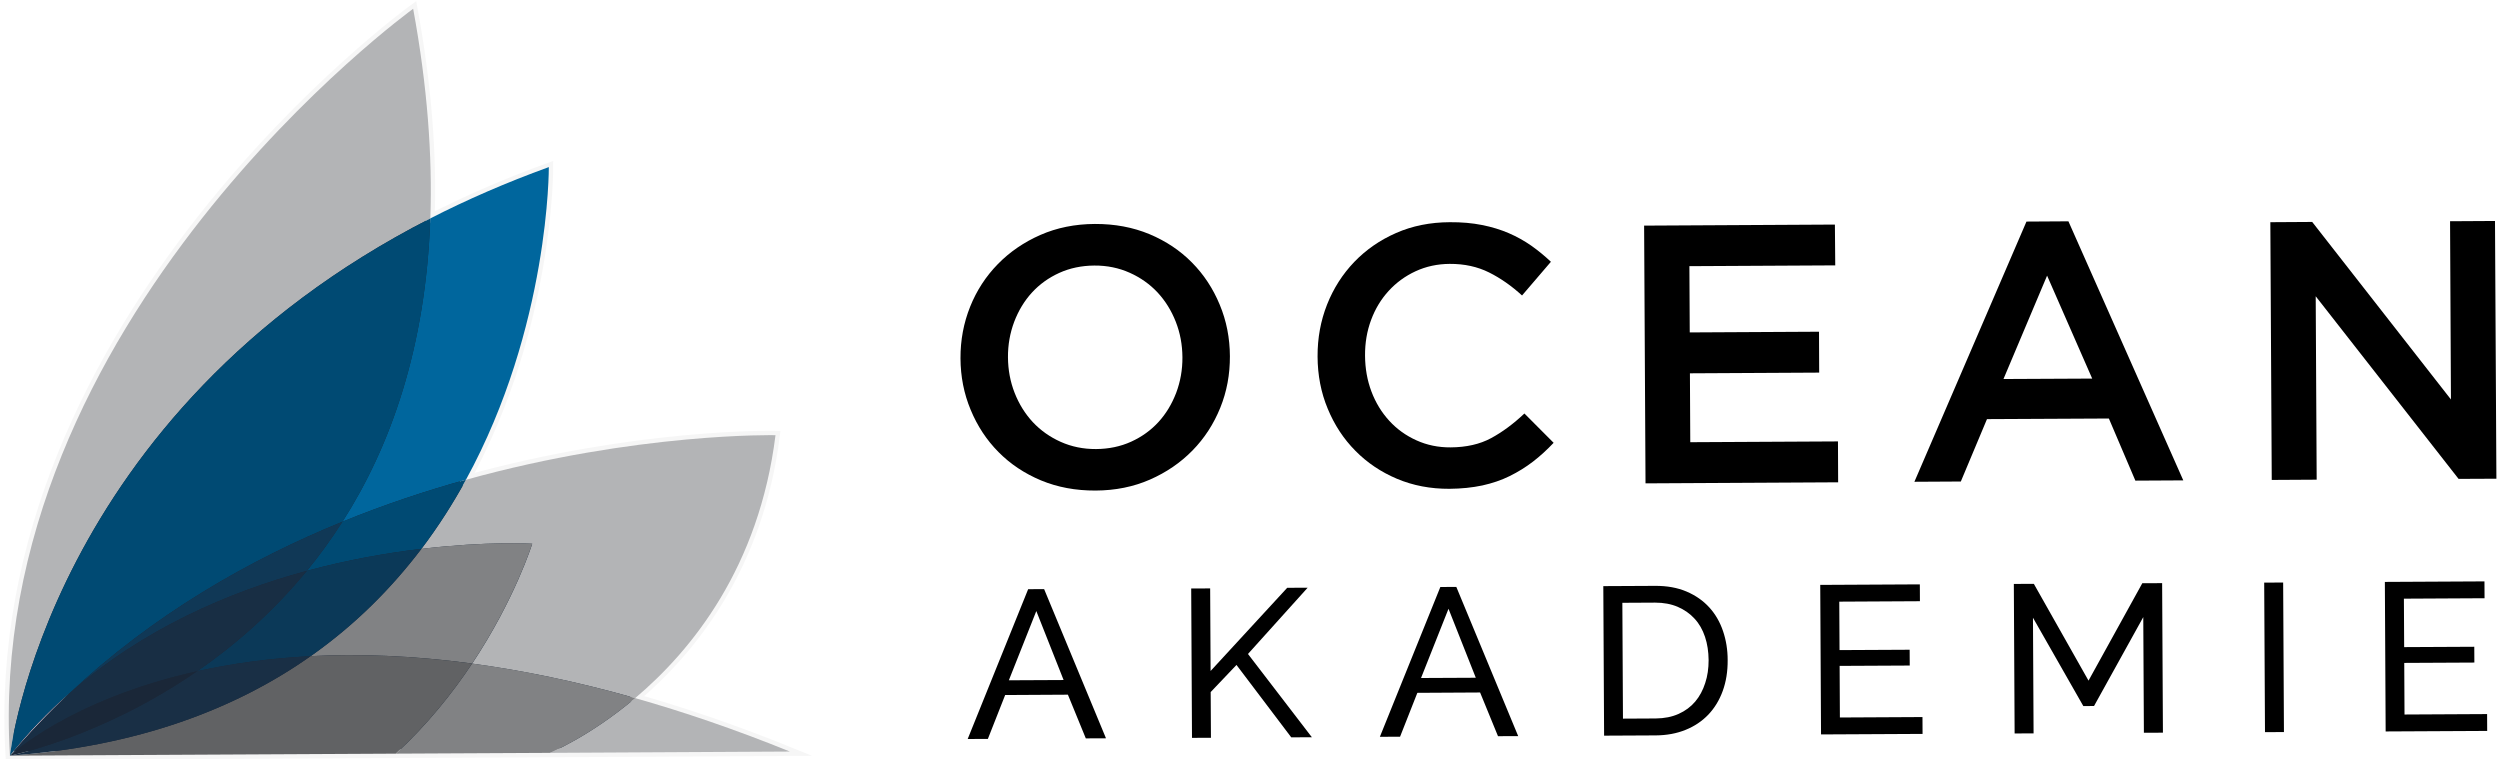
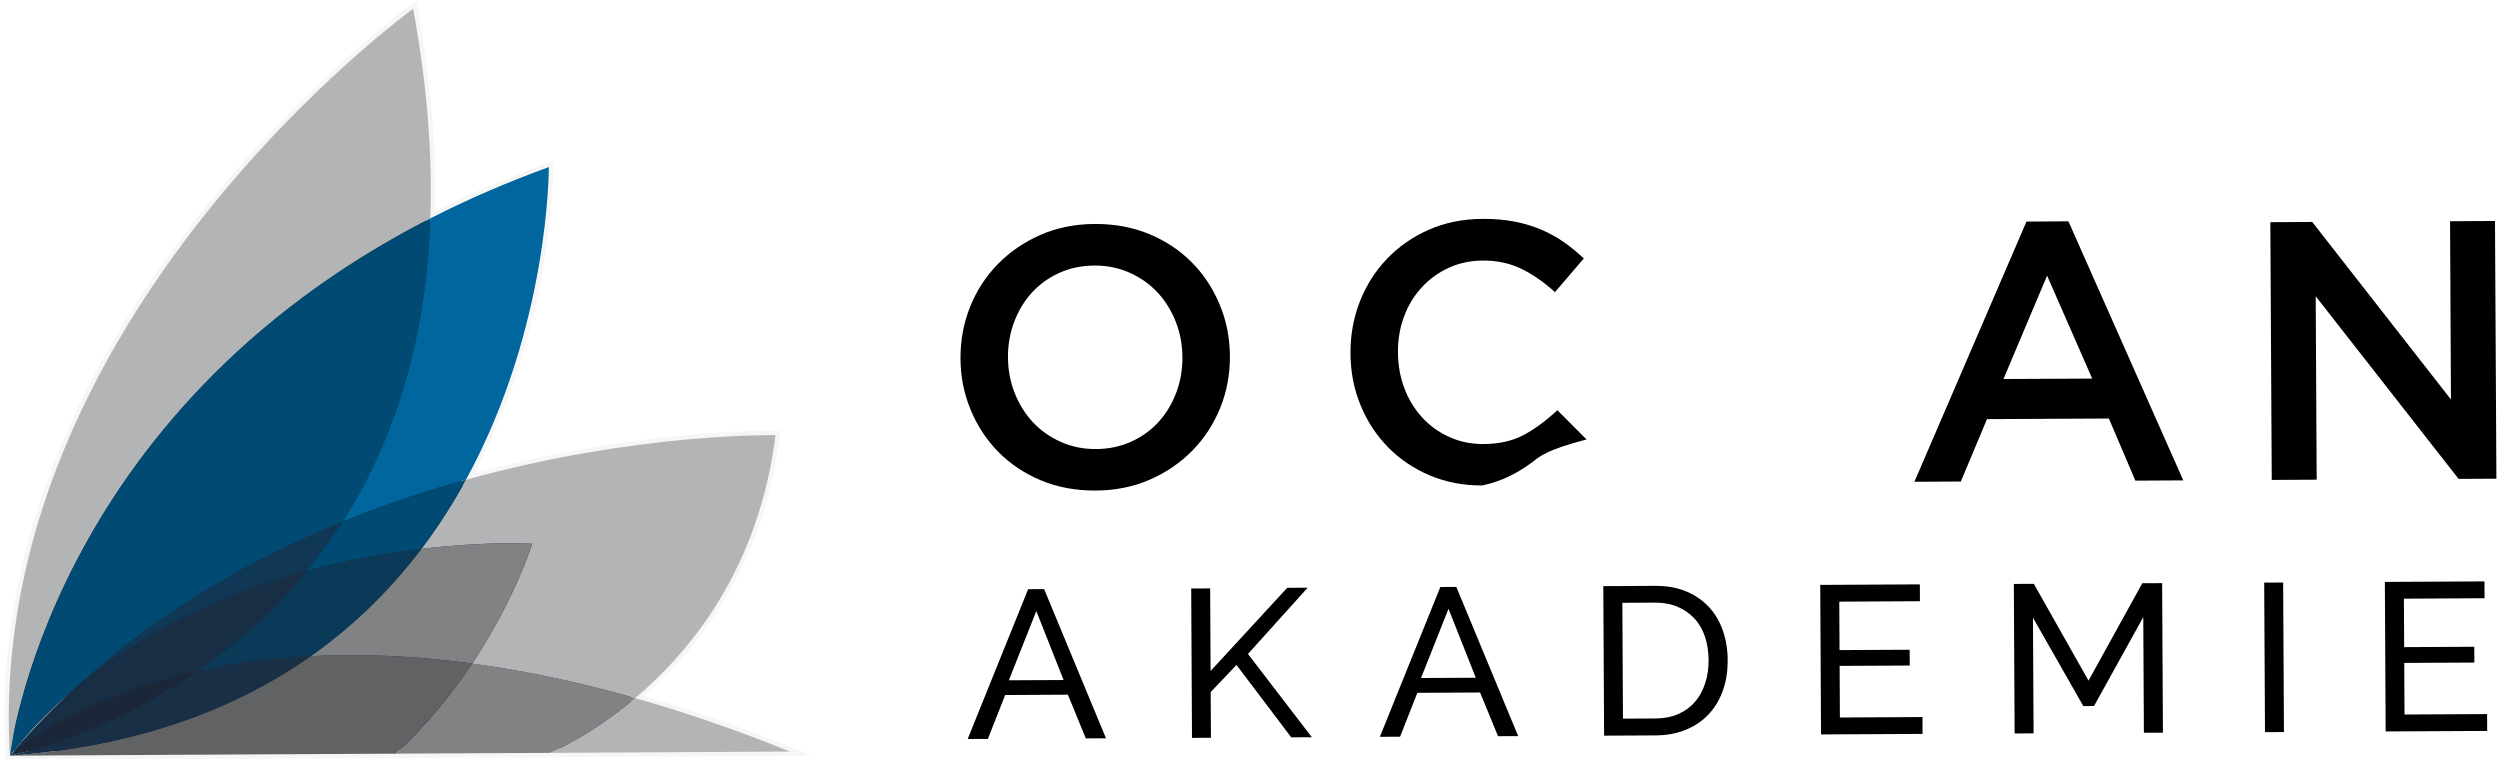
<svg xmlns="http://www.w3.org/2000/svg" version="1.1" id="Ebene_1" x="0px" y="0px" viewBox="0 0 284.88 86.53" style="enable-background:new 0 0 284.88 86.53;" xml:space="preserve">
  <style type="text/css">
	.st0{fill:#1A2738;stroke:#F6F6F6;stroke-miterlimit:10;}
	.st1{fill:#00669D;}
	.st2{fill:#B3B4B6;}
	.st3{fill:#004A73;}
	.st4{fill:#103856;}
	.st5{fill:#818284;}
	.st6{fill:#F6DCE9;}
	.st7{fill:#0B3958;}
	.st8{fill:#182E44;}
	.st9{fill:#616264;}
	.st10{fill:#192F45;}
	.st11{fill:#1A2738;}
</style>
  <g>
    <path class="st0" d="M72.38,79.55c6.48-5.47,14.12-14.94,15.99-29.96c0,0-15.73-0.34-35.27,5.08c9.55-17.46,9.44-35.62,9.44-35.62   c-4.88,1.77-9.37,3.73-13.51,5.85C49.28,17.76,48.71,9.83,47.08,1c0,0-48.94,35.42-45.95,85.11l43.97-0.23l17.55-0.09l27.36-0.15   C83.79,83.12,77.91,81.12,72.38,79.55z" />
    <path class="st1" d="M53.1,54.66c9.55-17.46,9.44-35.62,9.44-35.62c-4.88,1.77-9.37,3.73-13.51,5.85   c-0.51,14.68-4.51,25.95-10.01,34.56C43.82,57.49,48.57,55.92,53.1,54.66z" />
    <path class="st2" d="M49.04,24.89C49.28,17.76,48.71,9.83,47.08,1c0,0-48.94,35.42-45.95,85.11C1.13,86.11,5.48,47.15,49.04,24.89z   " />
    <path class="st3" d="M7.88,79.03c9.57-8.99,20.5-15.24,31.15-19.58c5.5-8.61,9.5-19.88,10.01-34.56   C5.48,47.15,1.13,86.11,1.13,86.11C3.23,83.47,5.49,81.12,7.88,79.03z" />
    <path class="st2" d="M60.65,61.96c0,0-1.97,6.32-6.85,13.66c5.7,0.77,11.89,2.03,18.58,3.93c6.48-5.47,14.12-14.94,15.99-29.96   c0,0-15.73-0.34-35.27,5.08c-1.46,2.66-3.14,5.31-5.08,7.88C55.53,61.65,60.65,61.96,60.65,61.96z" />
    <path class="st3" d="M34.96,65.05c4.74-1.28,9.21-2.05,13.06-2.51c1.94-2.56,3.63-5.21,5.08-7.88c-4.54,1.26-9.28,2.83-14.08,4.78   C37.74,61.46,36.38,63.32,34.96,65.05z" />
    <path class="st4" d="M7.88,79.03c8.37-7.36,18.19-11.57,27.08-13.98c1.42-1.73,2.78-3.59,4.07-5.6   C28.38,63.79,17.45,70.04,7.88,79.03z" />
    <path class="st2" d="M72.38,79.55c-5.25,4.43-9.73,6.24-9.73,6.24l27.36-0.15C83.79,83.12,77.91,81.12,72.38,79.55z" />
    <path class="st5" d="M53.8,75.61c-2.25,3.38-5.11,6.97-8.69,10.27l17.55-0.09c0,0,4.48-1.81,9.73-6.24   C65.69,77.64,59.5,76.38,53.8,75.61z" />
    <path class="st6" d="M7.88,79.03c-2.39,2.1-4.65,4.45-6.75,7.09C3.28,83.58,5.54,81.22,7.88,79.03z" />
    <path class="st5" d="M48.02,62.54c-3.37,4.44-7.51,8.64-12.62,12.23c5.44-0.28,11.57-0.08,18.4,0.84   c4.88-7.34,6.85-13.66,6.85-13.66S55.53,61.65,48.02,62.54z" />
    <path class="st7" d="M48.02,62.54c-3.84,0.46-8.32,1.22-13.06,2.51c-3.92,4.77-8.26,8.52-12.49,11.44   c3.78-0.84,8.08-1.47,12.93-1.72C40.51,71.18,44.65,66.98,48.02,62.54z" />
    <path class="st8" d="M34.96,65.05c-8.89,2.41-18.71,6.62-27.08,13.98c-2.34,2.2-4.6,4.55-6.75,7.09c0,0,6.79-6.39,21.34-9.63   C26.7,73.56,31.04,69.82,34.96,65.05z" />
    <path class="st9" d="M53.8,75.61c-6.83-0.92-12.96-1.12-18.4-0.84c-8.49,5.97-19.63,10.29-34.27,11.34l43.97-0.23   C48.68,82.58,51.55,78.99,53.8,75.61z" />
    <path class="st10" d="M22.47,76.48c-11.05,7.63-21.34,9.63-21.34,9.63c14.63-1.05,25.78-5.37,34.27-11.34   C30.55,75.02,26.25,75.64,22.47,76.48z" />
    <path class="st11" d="M1.13,86.11c0,0,10.29-2,21.34-9.63C7.92,79.72,1.13,86.11,1.13,86.11z" />
    <g>
      <g>
        <g>
          <g>
            <path d="M139.05,46.47c-0.75,1.85-1.8,3.47-3.16,4.86c-1.36,1.39-2.98,2.5-4.85,3.32c-1.87,0.82-3.94,1.24-6.2,1.25       c-2.27,0.01-4.34-0.38-6.22-1.16c-1.88-0.79-3.49-1.86-4.84-3.23c-1.35-1.36-2.41-2.97-3.17-4.81       c-0.77-1.84-1.15-3.8-1.16-5.87c-0.01-2.07,0.36-4.03,1.1-5.88s1.8-3.47,3.16-4.86c1.36-1.39,2.98-2.5,4.85-3.32       c1.87-0.82,3.94-1.24,6.2-1.25c2.27-0.01,4.34,0.38,6.22,1.16c1.88,0.79,3.49,1.86,4.84,3.23c1.35,1.36,2.41,2.97,3.17,4.81       c0.77,1.84,1.15,3.8,1.16,5.87C140.16,42.66,139.8,44.62,139.05,46.47z M133.98,36.66c-0.5-1.27-1.19-2.38-2.07-3.33       c-0.89-0.95-1.95-1.7-3.18-2.25c-1.23-0.55-2.58-0.83-4.03-0.82c-1.45,0.01-2.79,0.29-4,0.84c-1.21,0.55-2.25,1.3-3.11,2.24       c-0.86,0.94-1.53,2.05-2.02,3.33c-0.48,1.28-0.72,2.63-0.71,4.05s0.26,2.78,0.76,4.05c0.5,1.27,1.19,2.38,2.07,3.33       c0.89,0.95,1.95,1.7,3.18,2.25c1.23,0.55,2.58,0.83,4.03,0.82c1.45-0.01,2.79-0.29,4-0.84c1.21-0.55,2.25-1.3,3.11-2.24       c0.86-0.94,1.53-2.05,2.02-3.33c0.48-1.28,0.72-2.63,0.71-4.05C134.73,39.28,134.48,37.93,133.98,36.66z" />
-             <path d="M174.69,52.6c-0.82,0.63-1.71,1.18-2.66,1.65c-0.95,0.47-1.99,0.82-3.12,1.07c-1.13,0.24-2.38,0.37-3.75,0.38       c-2.15,0.01-4.14-0.37-5.97-1.14c-1.82-0.77-3.4-1.83-4.74-3.19c-1.34-1.35-2.39-2.95-3.15-4.79       c-0.77-1.84-1.15-3.83-1.16-5.95c-0.01-2.1,0.35-4.07,1.08-5.92c0.73-1.85,1.77-3.47,3.1-4.86c1.34-1.39,2.92-2.49,4.77-3.3       c1.84-0.81,3.88-1.22,6.12-1.23c1.34-0.01,2.57,0.1,3.67,0.32c1.11,0.22,2.12,0.53,3.05,0.93c0.93,0.4,1.78,0.88,2.57,1.43       c0.79,0.56,1.53,1.17,2.23,1.83l-3.29,3.84c-1.18-1.08-2.43-1.96-3.75-2.62c-1.32-0.66-2.82-0.99-4.5-0.98       c-1.4,0.01-2.69,0.29-3.88,0.84c-1.19,0.55-2.21,1.3-3.07,2.24c-0.86,0.94-1.53,2.04-2,3.31c-0.47,1.26-0.7,2.62-0.69,4.07       c0.01,1.46,0.25,2.82,0.73,4.09c0.48,1.27,1.16,2.38,2.03,3.33c0.87,0.95,1.9,1.69,3.1,2.23c1.19,0.54,2.49,0.81,3.89,0.8       c1.79-0.01,3.33-0.36,4.61-1.05c1.28-0.69,2.55-1.63,3.8-2.81l3.33,3.34C176.3,51.24,175.51,51.97,174.69,52.6z" />
-             <path d="M209.13,30.24l-16.62,0.09l0.04,7.55l14.73-0.08l0.02,4.66l-14.73,0.08l0.04,7.85l16.83-0.09l0.02,4.66l-21.95,0.12       l-0.16-29.37l21.74-0.12L209.13,30.24z" />
+             <path d="M174.69,52.6c-0.82,0.63-1.71,1.18-2.66,1.65c-0.95,0.47-1.99,0.82-3.12,1.07c-2.15,0.01-4.14-0.37-5.97-1.14c-1.82-0.77-3.4-1.83-4.74-3.19c-1.34-1.35-2.39-2.95-3.15-4.79       c-0.77-1.84-1.15-3.83-1.16-5.95c-0.01-2.1,0.35-4.07,1.08-5.92c0.73-1.85,1.77-3.47,3.1-4.86c1.34-1.39,2.92-2.49,4.77-3.3       c1.84-0.81,3.88-1.22,6.12-1.23c1.34-0.01,2.57,0.1,3.67,0.32c1.11,0.22,2.12,0.53,3.05,0.93c0.93,0.4,1.78,0.88,2.57,1.43       c0.79,0.56,1.53,1.17,2.23,1.83l-3.29,3.84c-1.18-1.08-2.43-1.96-3.75-2.62c-1.32-0.66-2.82-0.99-4.5-0.98       c-1.4,0.01-2.69,0.29-3.88,0.84c-1.19,0.55-2.21,1.3-3.07,2.24c-0.86,0.94-1.53,2.04-2,3.31c-0.47,1.26-0.7,2.62-0.69,4.07       c0.01,1.46,0.25,2.82,0.73,4.09c0.48,1.27,1.16,2.38,2.03,3.33c0.87,0.95,1.9,1.69,3.1,2.23c1.19,0.54,2.49,0.81,3.89,0.8       c1.79-0.01,3.33-0.36,4.61-1.05c1.28-0.69,2.55-1.63,3.8-2.81l3.33,3.34C176.3,51.24,175.51,51.97,174.69,52.6z" />
            <path d="M248.79,54.74l-5.46,0.03l-3.02-7.08l-13.89,0.07l-2.98,7.11l-5.29,0.03l12.77-29.65l4.78-0.03L248.79,54.74z        M233.27,31.41l-4.97,11.78l10.11-0.05L233.27,31.41z" />
            <path d="M279.19,25.21l5.12-0.03l0.16,29.37l-4.31,0.02l-16.28-20.81l0.11,20.9l-5.12,0.03l-0.16-29.37l4.77-0.03l15.81,20.23       L279.19,25.21z" />
          </g>
        </g>
      </g>
      <g>
        <path d="M117.16,67.14l1.82-0.01l7.05,17l-2.3,0.01l-2.04-4.98l-7.15,0.04l-1.97,5l-2.3,0.01L117.16,67.14z M121.2,77.49     l-3.11-7.86l-3.13,7.89L121.2,77.49z" />
        <path d="M135.83,84.08l-0.09-17.02l2.16-0.01l0.05,9.41l8.73-9.48l2.33-0.01l-6.8,7.55l7.28,9.49l-2.35,0.01l-6.24-8.25     l-2.94,3.09l0.03,5.21L135.83,84.08z" />
        <path d="M164.13,66.89l1.82-0.01l7.05,17l-2.3,0.01l-2.04-4.98l-7.15,0.04l-1.97,5l-2.3,0.01L164.13,66.89z M168.17,77.23     l-3.11-7.86l-3.13,7.89L168.17,77.23z" />
        <path d="M182.79,83.83l-0.09-17.04l5.9-0.03c1.36-0.01,2.56,0.21,3.59,0.65c1.03,0.44,1.9,1.05,2.59,1.81     c0.69,0.76,1.21,1.66,1.56,2.69c0.35,1.03,0.53,2.13,0.53,3.3c0.01,1.3-0.18,2.47-0.56,3.52c-0.38,1.05-0.93,1.95-1.64,2.7     c-0.72,0.75-1.58,1.33-2.6,1.74c-1.01,0.41-2.14,0.62-3.39,0.63L182.79,83.83z M194.7,75.22c-0.01-0.96-0.14-1.84-0.41-2.65     c-0.27-0.81-0.66-1.5-1.19-2.07c-0.52-0.57-1.16-1.02-1.92-1.35c-0.75-0.32-1.61-0.48-2.57-0.48l-3.74,0.02l0.07,13.2l3.74-0.02     c0.98-0.01,1.84-0.18,2.6-0.52c0.76-0.34,1.39-0.81,1.89-1.4c0.5-0.59,0.88-1.3,1.14-2.11C194.58,77.04,194.7,76.16,194.7,75.22z     " />
        <path d="M219.07,81.71l0.01,1.92l-11.57,0.06l-0.09-17.04l11.35-0.06l0.01,1.92l-9.19,0.05l0.03,5.52l7.99-0.04l0.01,1.8     l-7.99,0.04l0.03,5.88L219.07,81.71z" />
        <path d="M244.3,83.5l-0.07-13.18l-5.61,10.13l-1.22,0.01l-5.74-10.07l0.07,13.18l-2.16,0.01l-0.09-17.04l2.28-0.01l6.23,11.03     l6.13-11.1l2.26-0.01l0.09,17.04L244.3,83.5z" />
        <path d="M258.1,83.43l-0.09-17.04l2.16-0.01l0.09,17.04L258.1,83.43z" />
        <path d="M283.41,81.37l0.01,1.92l-11.57,0.06l-0.09-17.04l11.35-0.06l0.01,1.92l-9.19,0.05l0.03,5.52l7.99-0.04l0.01,1.8     l-7.99,0.04l0.03,5.88L283.41,81.37z" />
      </g>
    </g>
  </g>
  <g>
</g>
  <g>
</g>
  <g>
</g>
  <g>
</g>
  <g>
</g>
  <g>
</g>
</svg>